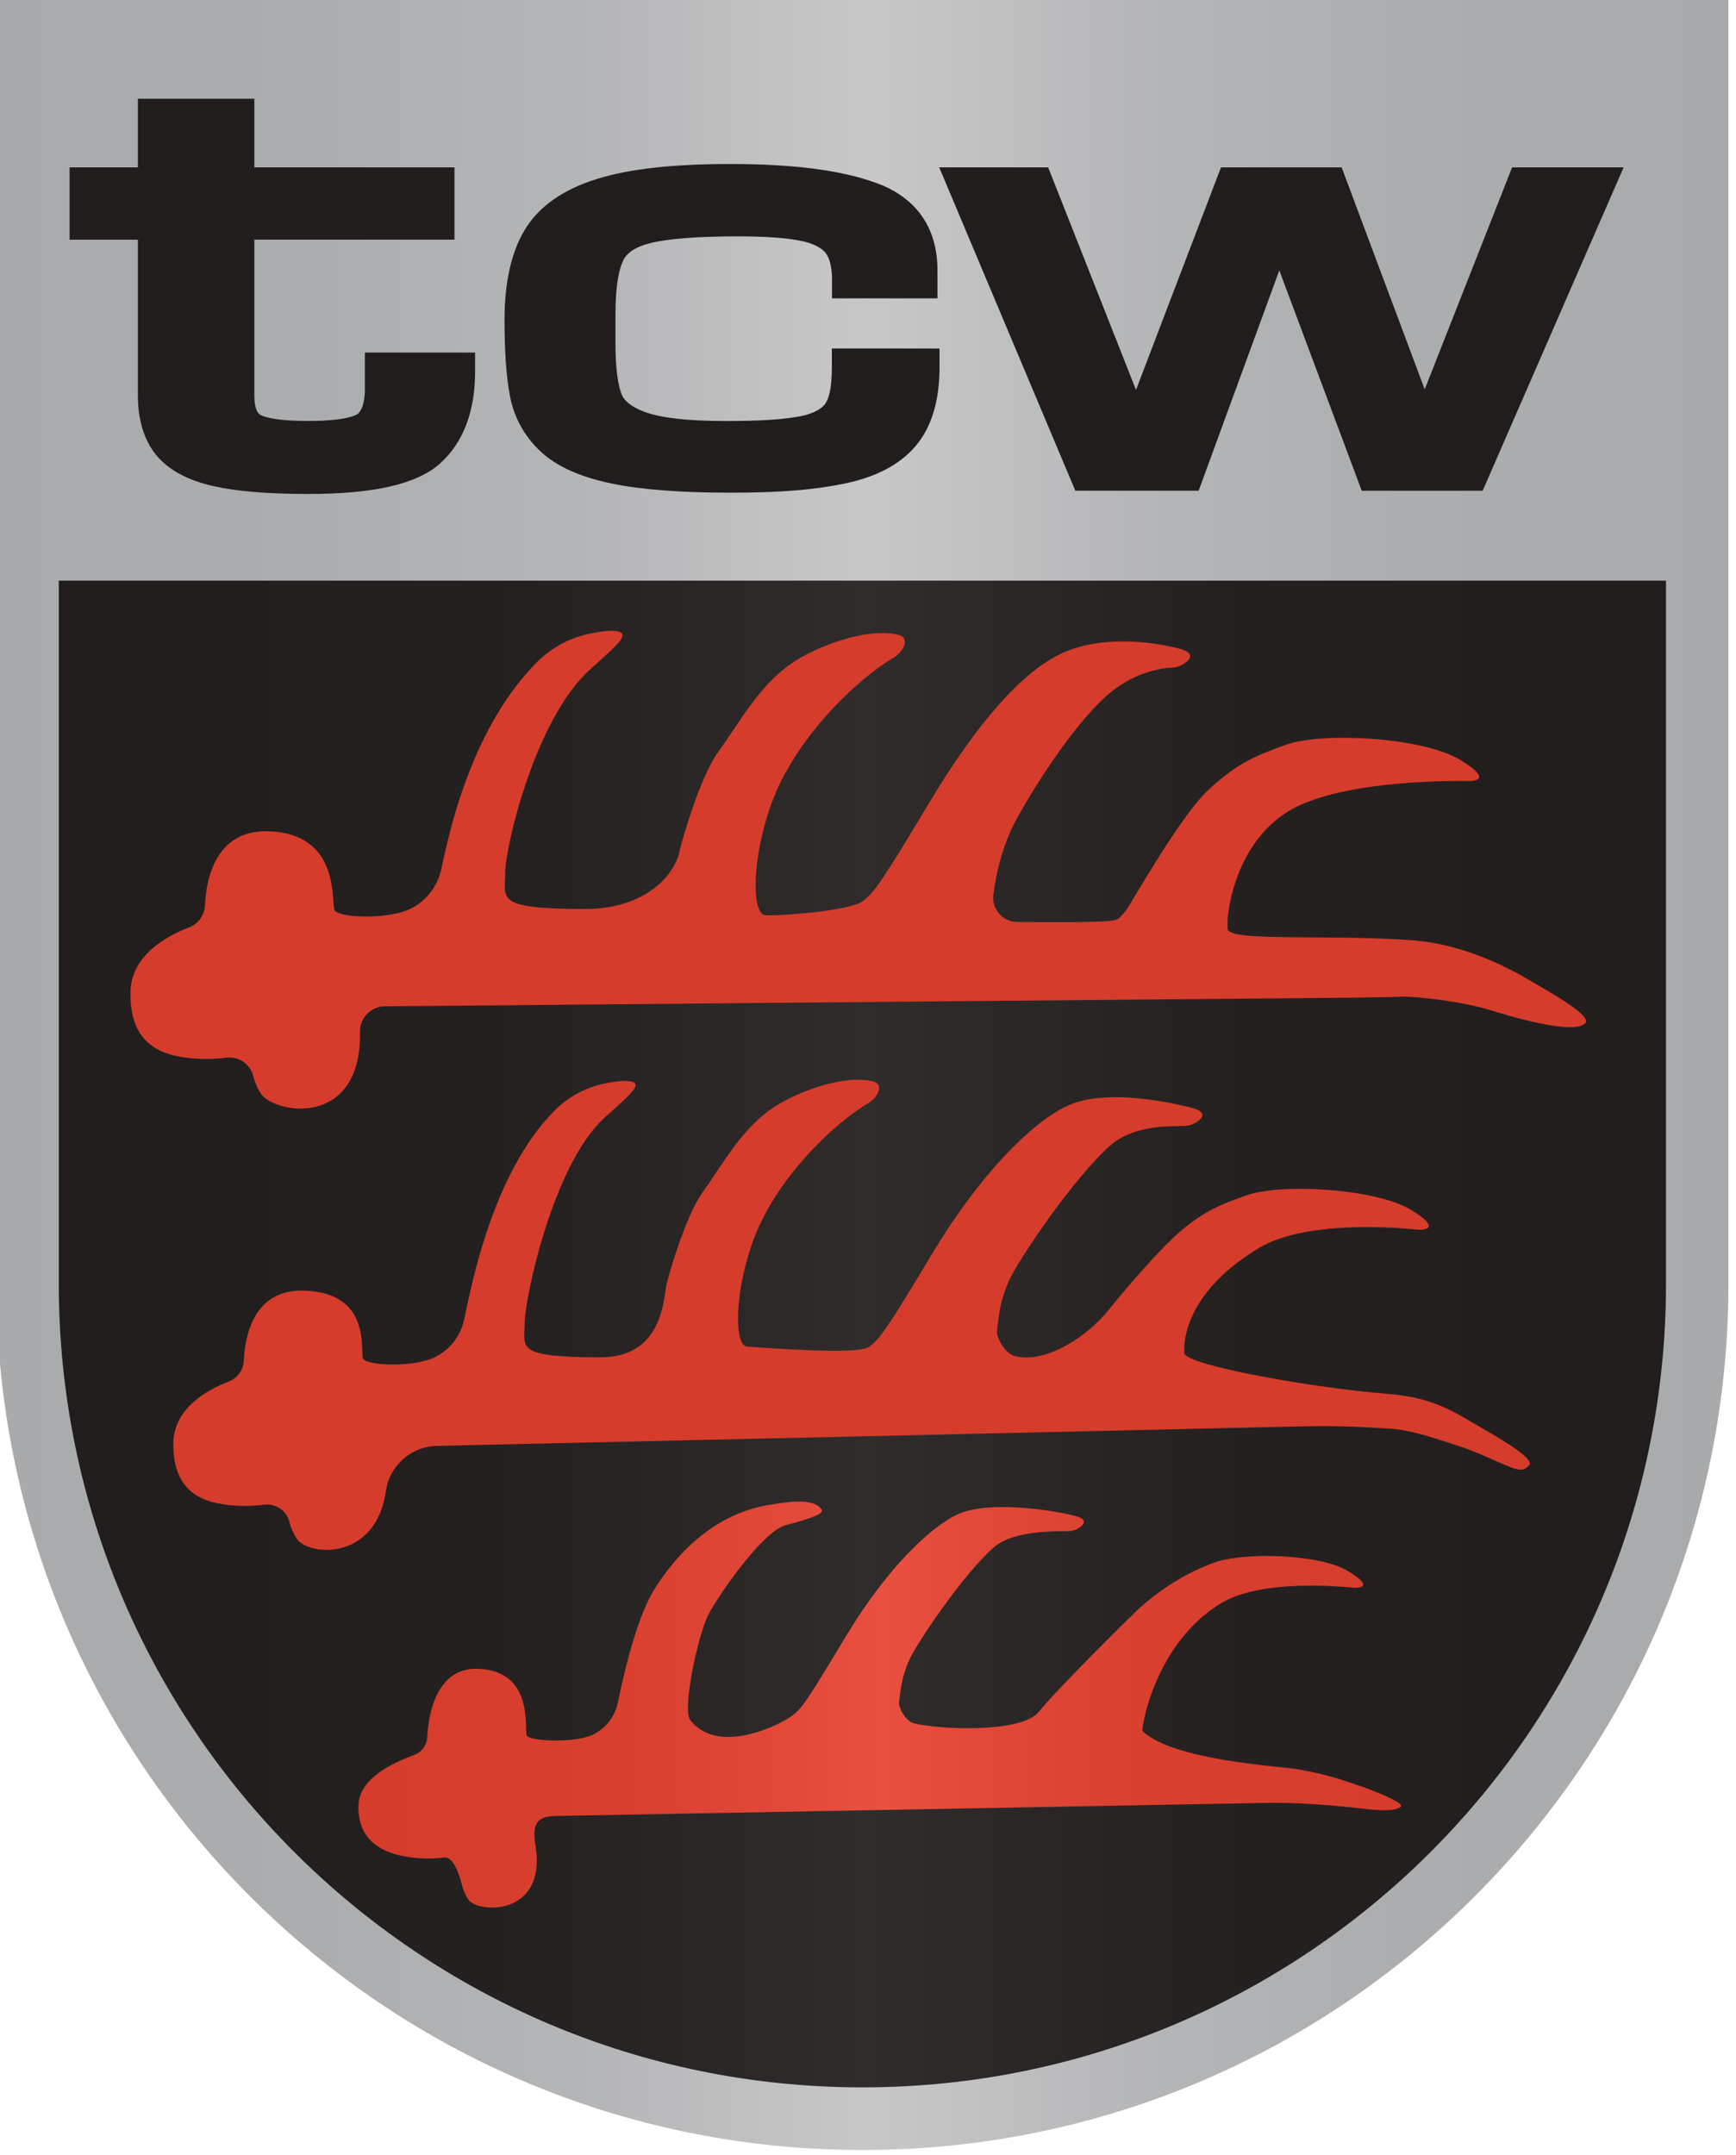
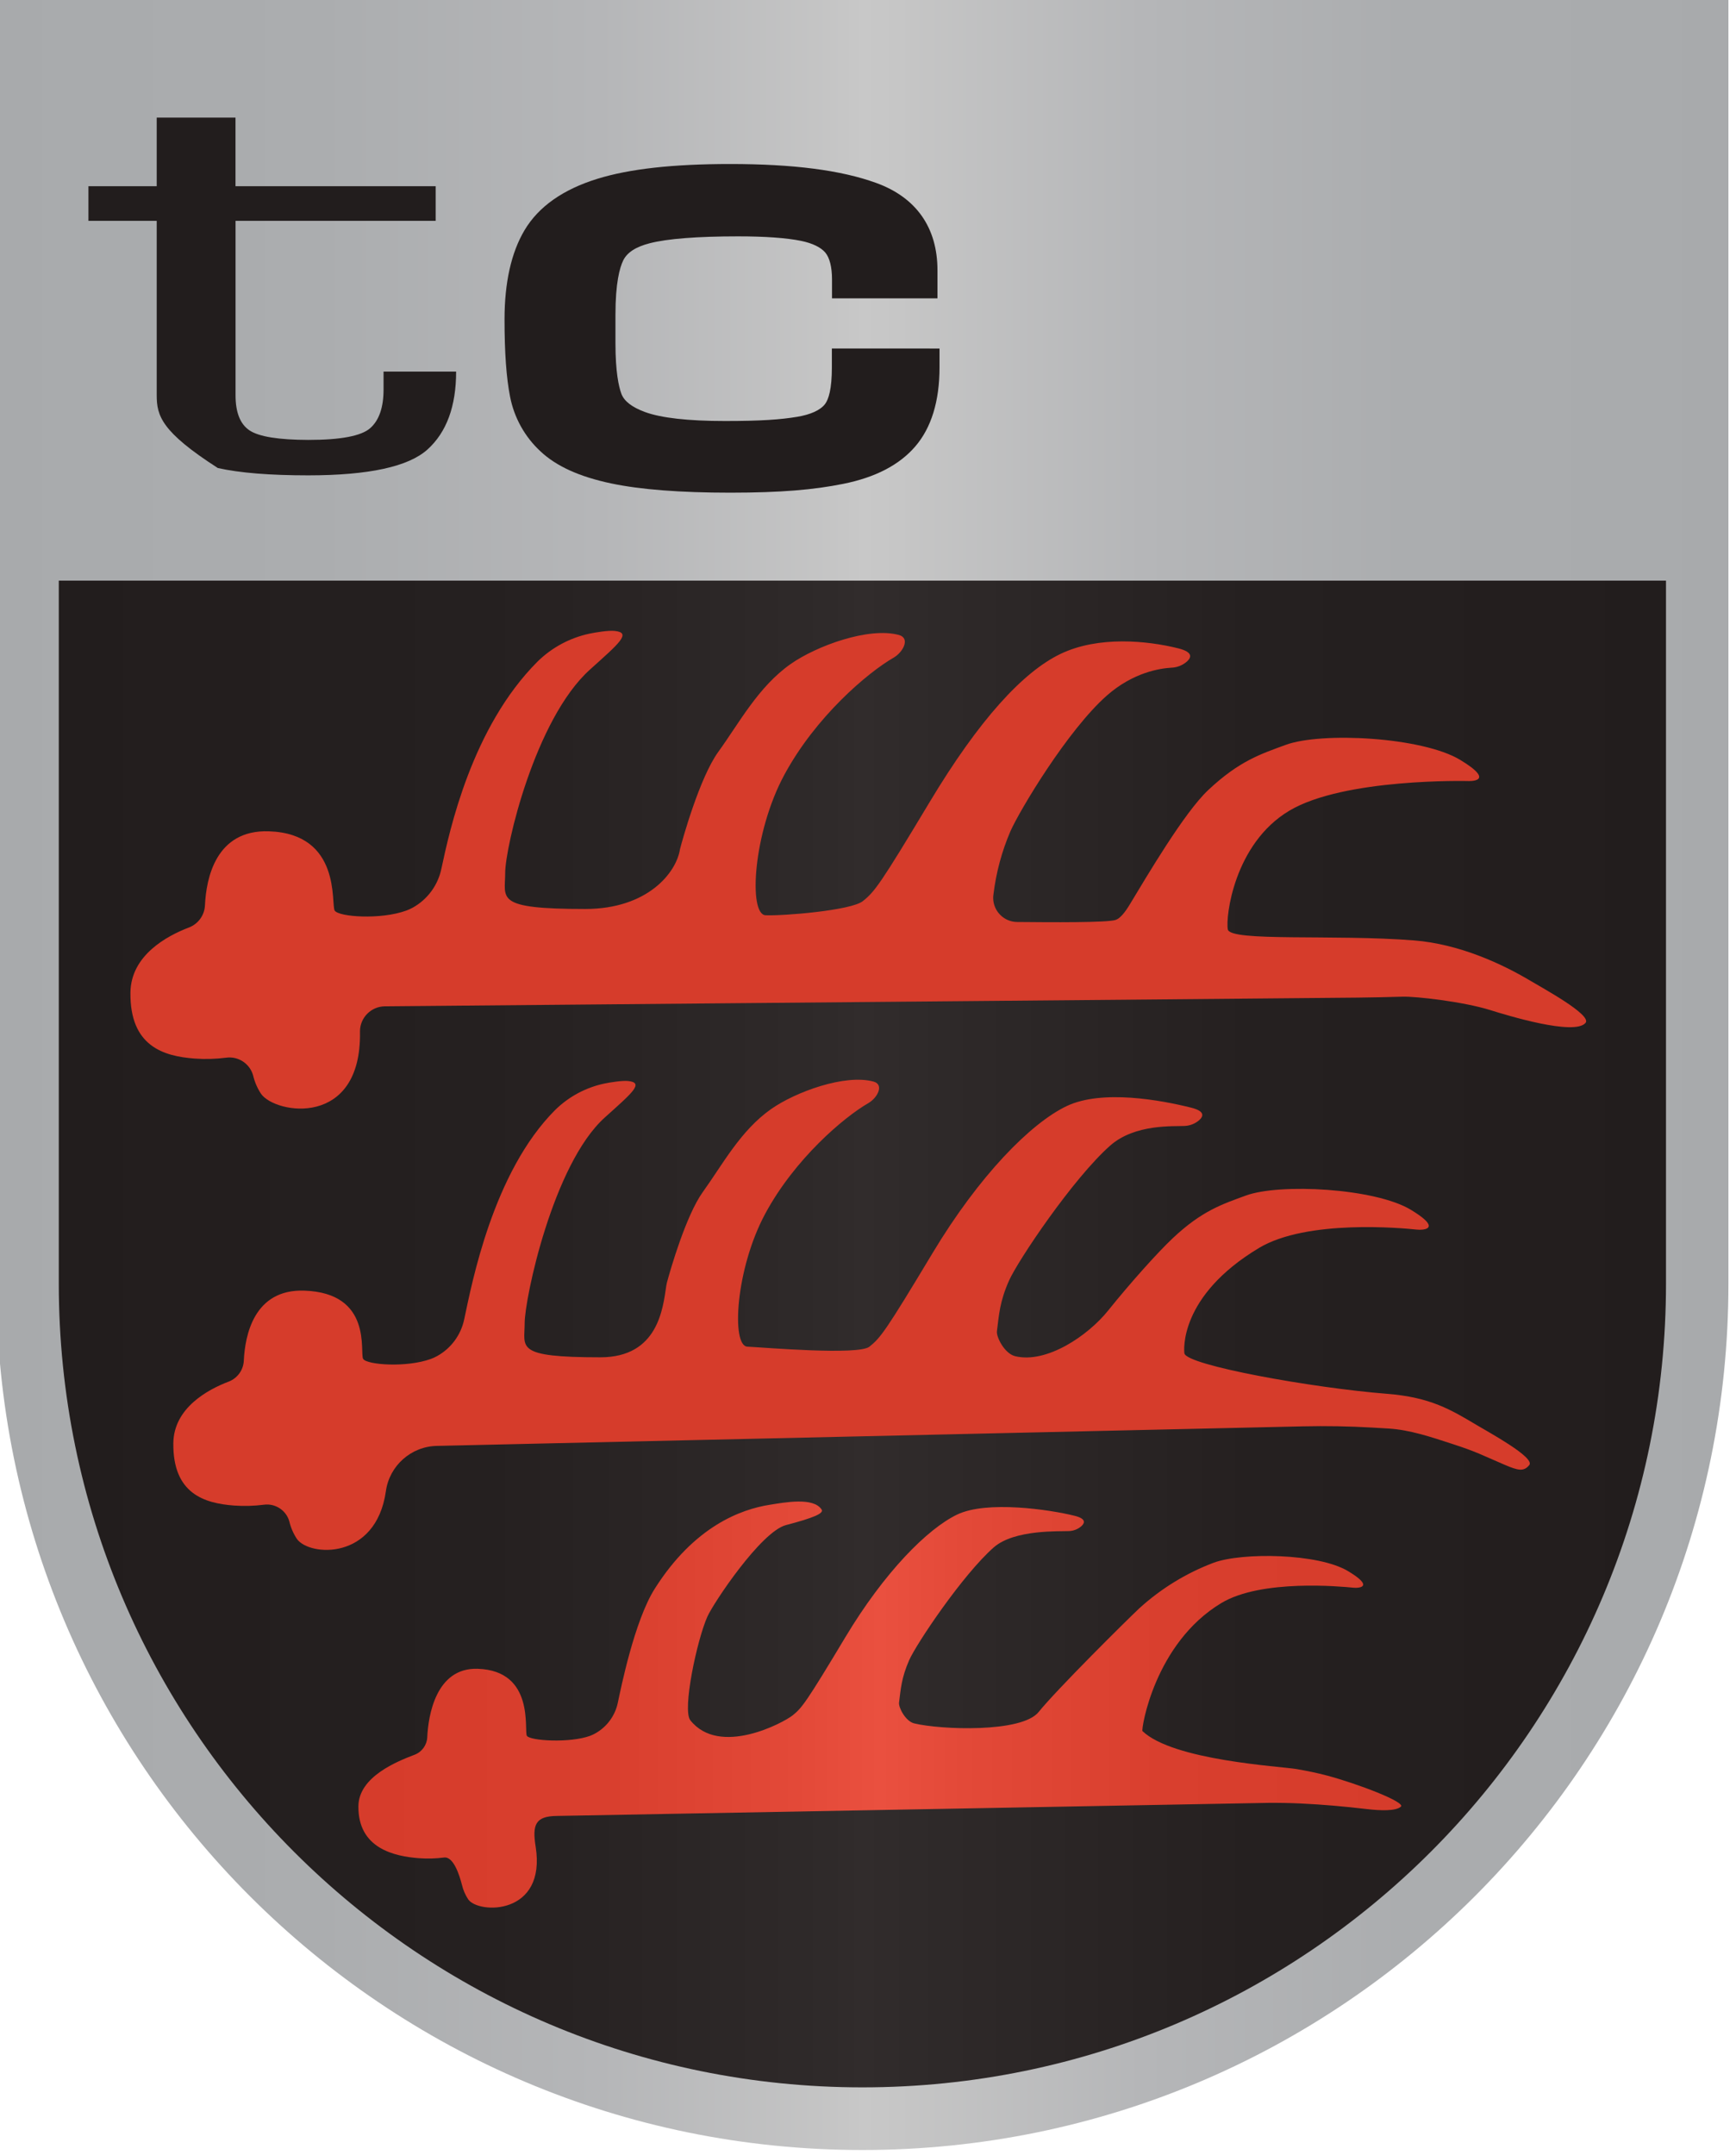
<svg xmlns="http://www.w3.org/2000/svg" xmlns:ns1="http://www.serif.com/" width="100%" height="100%" viewBox="0 0 87 108" version="1.1" xml:space="preserve" style="fill-rule:evenodd;clip-rule:evenodd;stroke-linejoin:round;stroke-miterlimit:2;">
  <g id="shield" transform="matrix(0.118,0,0,0.118,-81.6,0)">
    <g id="gray-shield-background" ns1:id="gray shield background" transform="matrix(1,0,0,1,558.083,-44)">
      <path d="M867.51,44L867.51,589.19C867.51,792.33 702.84,957 499.71,957C296.58,957 131.9,792.33 131.9,589.19L131.9,44L867.51,44Z" style="fill:url(#_Linear1);fill-rule:nonzero;" />
    </g>
    <g id="black-background" ns1:id="black background" transform="matrix(1,0,0,1,558.083,-44)">
      <path d="M841,290.57L841,589.1C841,777.6 688.2,930.4 499.71,930.4C311.22,930.4 158.41,777.6 158.41,589.1L158.41,290.57L841,290.57Z" style="fill:url(#_Linear2);fill-rule:nonzero;" />
    </g>
    <g id="deer-antler-3" ns1:id="deer antler 3" transform="matrix(1,0,0,1,558.083,-44)">
      <path d="M697.06,798C692.81,796.87 688.5,796 684.16,795.24C677.21,794.06 631.71,791.61 618.65,779.1C618.06,778.53 623.65,741.84 652.18,724.72C669.24,714.48 703.18,717.72 708.04,718.2C708.797,718.291 709.563,718.291 710.32,718.2C712.5,717.91 715.02,716.62 706,711.2C693.37,703.57 661,703.14 648.86,707.62C637.206,712.032 626.491,718.608 617.28,727C611.96,732 582.28,761.41 574.56,771C567.38,779.94 532.88,778.54 521.74,775.85C517.95,774.93 515.01,769 515.27,767.01C516.01,761.2 516.27,756.54 519.56,749.01C522.72,741.9 542.32,712.69 555.48,701.11C564.27,693.38 583.65,694.38 587.48,694.17C589.405,694.098 591.249,693.367 592.7,692.1C594.23,690.71 594.77,688.92 589.83,687.68C579.3,685.05 552.58,681.1 539.95,687.16C527.32,693.22 509.03,711.63 492.45,739.27C475.87,766.91 474.03,769.27 470.08,772.43C466.13,775.59 439,790.12 426.62,774.5C423.15,770.12 429.42,740.5 433.87,730.5C436.5,724.63 456.64,694.42 467.25,691.63C479.13,688.51 483.46,686.63 482.38,685.01C478.86,679.66 466.65,682.01 460.32,683.01C448.16,684.93 428.32,692.09 411.5,718.68C402.83,732.38 397.05,761.38 395.85,766.98C394.716,772.557 391.189,777.364 386.21,780.12C385.522,780.505 384.807,780.839 384.07,781.12C375.39,784.28 358.54,783.23 357.22,781.12C355.9,779.01 360.77,753.44 336.3,752.65C318.5,752.08 315.3,772.74 314.9,781.73C314.745,785.045 312.63,787.967 309.53,789.15C302.2,791.94 285.8,798.45 285.66,810.98C285.46,828.98 300.97,832.3 311.43,833.09C314.964,833.349 318.515,833.252 322.03,832.8C326.11,832.28 328.61,840.45 329.64,844.43C330.162,846.632 331.069,848.724 332.32,850.61C336.72,856.83 365.59,857.47 360.93,828.14C359.48,819.02 360.7,815.22 369.93,815.14L672.08,809.59C676.66,809.55 681.24,809.637 685.82,809.85C695.2,810.29 704.56,811.12 713.88,812.22C719.58,812.89 726.18,813.15 728.39,811.22C730.6,809.29 709.86,801.41 697.06,798Z" style="fill:url(#_Linear3);fill-rule:nonzero;" />
    </g>
    <g id="deer-antler-2" ns1:id="deer antler 2" transform="matrix(1,0,0,1,558.083,-44)">
      <path d="M760.88,649.31L760.64,649.17C749.64,642.65 741.06,637.35 722.47,635.88C690.64,633.36 637.38,623.75 636.47,618.71C636.29,617.71 633.98,594.45 668.14,573.95C688.58,561.69 729.14,565.51 735.04,566.14C735.95,566.25 736.87,566.25 737.78,566.14C740.39,565.79 743.41,564.25 732.61,557.72C717.48,548.58 676.98,546.37 662.48,551.72C652.62,555.36 643.97,558.07 631.48,569.84C625.1,575.84 613.33,588.99 604.08,600.52C595.49,611.23 577.93,623.13 564.59,619.91C560.05,618.81 556.53,611.71 556.84,609.33C557.73,602.33 557.99,596.8 561.98,587.81C565.76,579.3 589.24,544.32 604.98,530.45C615.5,521.19 631.93,522.39 636.52,522.14C638.825,522.054 641.033,521.178 642.77,519.66C644.6,518 645.24,515.85 639.33,514.37C626.72,511.22 601.51,506.49 586.38,513.74C571.25,520.99 549.38,543.05 529.49,576.15C509.6,609.25 507.43,612.08 502.7,615.86C497.97,619.64 457.79,616.18 450.86,615.86C443.93,615.54 445.86,582.77 458.42,559.44C470.98,536.11 491.83,518.44 502.23,512.44C506.13,510.19 509.06,504.56 504.44,503.3C492.29,499.98 471.25,507.72 460.94,514.96C447.94,524.09 440.3,538.57 431.94,550.18C424.79,560.09 418.09,583.4 416.69,588.64C416.575,589.074 416.485,589.515 416.42,589.96C415,599.59 412.95,620.38 388.42,620.38C351.86,620.38 356.27,616.28 356.27,605.88C356.27,595.48 368.27,538.43 390.27,518.58C401.91,508.1 407.27,503.73 400.13,503.05C397.57,502.81 392.56,503.63 390.04,504.15C382.186,505.831 374.971,509.713 369.24,515.34C342.8,541.78 333.88,588.89 330.62,604.12C329.259,610.833 325.004,616.615 319,619.91C318.176,620.358 317.32,620.745 316.44,621.07C306.04,624.85 289.26,623.59 287.68,621.07C286.1,618.55 291.93,593.02 262.62,592.07C241.3,591.38 237.49,611.07 236.99,621.81C236.809,625.782 234.276,629.285 230.56,630.7C221.78,634.04 207.23,641.84 207.06,656.85C206.82,678.36 220.3,682.38 232.83,683.33C237.061,683.64 241.312,683.522 245.52,682.98C250.379,682.311 255.032,685.38 256.33,690.11C256.956,692.746 258.042,695.252 259.54,697.51C264.81,704.96 293.08,706.75 297.32,677.31C298.783,666.424 308.088,658.163 319.07,658L686.89,649.7C696.67,649.48 706.45,649.653 716.23,650.22L723.01,650.62C732.31,651.16 741.49,654.32 750.35,657.2C760.73,660.58 762.4,661.71 772.44,666.01C778.19,668.47 780.62,669.01 782.94,666.14C785.52,662.92 765.31,652 760.88,649.31Z" style="fill:url(#_Linear4);fill-rule:nonzero;" />
    </g>
    <g id="deer-antler-1" ns1:id="deer antler 1" transform="matrix(1,0,0,1,558.083,-44)">
      <path d="M783.51,460.54L783.26,460.39C771.63,453.5 753.56,444.9 733.9,443.34C700.23,440.67 655.9,444.01 654.9,438.67C653.9,433.33 657.57,402.34 680.9,388.34C704.23,374.34 756.9,375.67 756.9,375.67C756.9,375.67 769.57,376.34 753.57,366.67C737.57,357 694.74,354.67 679.4,360.34C668.97,364.19 659.82,367.06 646.57,379.51C636.34,389.12 620.46,416.2 613.19,428.2C611.25,431.4 609.14,434.08 607.19,434.67C603.51,435.82 579.9,435.67 565.57,435.52C565.534,435.52 565.499,435.521 565.463,435.521C559.862,435.521 555.253,430.912 555.253,425.311C555.253,424.795 555.292,424.28 555.37,423.77C556.485,414.55 558.91,405.536 562.57,397C566.57,388 586.9,354 603.57,339.33C614.7,329.54 626.07,327.81 630.93,327.54C633.368,327.45 635.702,326.524 637.54,324.92C639.48,323.16 640.16,320.92 633.9,319.33C620.57,316 599.9,314 583.9,321.66C567.9,329.32 549.23,349.66 528.23,384.66C507.23,419.66 504.9,422.66 499.9,426.66C494.9,430.66 465.9,432.99 458.57,432.66C451.24,432.33 453.24,397.66 466.57,372.99C479.9,348.32 501.9,329.66 512.9,323.32C517.03,320.95 520.13,314.99 515.23,313.65C502.38,310.14 480.13,318.32 469.23,325.98C455.49,335.64 447.41,350.98 438.54,363.23C430.54,374.23 423.13,401.06 422.23,404.63C420.73,414.5 408.57,430 382,430C343.33,430 348,425.67 348,414.67C348,403.67 360.67,349.34 384,328.34C396.31,317.26 401.94,312.64 394.43,311.92C391.72,311.66 386.43,312.53 383.76,313.09C375.454,314.866 367.822,318.97 361.76,324.92C333.76,352.92 324.37,396.71 320.92,412.81C319.483,419.873 315.016,425.96 308.71,429.45C307.838,429.925 306.932,430.336 306,430.68C295,434.68 277.25,433.35 275.59,430.68C273.93,428.01 278.59,398.01 247.59,397.01C225.04,396.28 221.01,417.07 220.49,428.46C220.294,432.659 217.617,436.36 213.69,437.86C204.4,441.39 189.01,449.64 188.84,465.52C188.59,488.27 202.84,492.52 216.09,493.52C220.564,493.847 225.06,493.723 229.51,493.15C234.649,492.441 239.569,495.687 240.94,500.69C241.599,503.48 242.747,506.131 244.33,508.52C250.42,517.13 287.01,523.08 286.33,482.21C286.328,482.126 286.327,482.043 286.327,481.959C286.327,476.185 291.036,471.415 296.81,471.34L710,467.64C716.36,467.58 722.72,467.42 729.09,467.24C734.87,467.07 754.95,469.38 766.28,472.91C773.28,475.1 802.28,484.03 806.86,478.33C809.57,474.94 788.2,463.38 783.51,460.54Z" style="fill:url(#_Linear5);fill-rule:nonzero;" />
    </g>
    <g id="tcw" transform="matrix(1,0,0,1,689.983,0)">
      <g id="path187" transform="matrix(1,0,0,1,-131.9,-44)">
-         <path d="M318.48,123.08L318.48,137.78L233.48,137.78L233.48,211.86C233.48,219.193 235.48,224.177 239.48,226.81C243.48,229.443 251.783,230.777 264.39,230.81C278.143,230.81 286.907,229.143 290.68,225.81C294.453,222.477 296.34,217 296.34,209.38L296.34,201.79L327.16,201.79C327.16,216.517 323.113,227.54 315.02,234.86C306.927,242.18 290.05,245.847 264.39,245.86C248.037,245.86 235.227,244.823 225.96,242.75C216.693,240.677 210.04,237.17 206,232.23C202,227.35 200,220.56 200,211.86L200,137.78L171,137.78L171,123.08L200,123.08L200,93.94L233.46,93.94L233.46,123.07L318.48,123.08Z" style="fill:rgb(34,29,29);fill-rule:nonzero;" />
+         <path d="M318.48,123.08L318.48,137.78L233.48,137.78L233.48,211.86C233.48,219.193 235.48,224.177 239.48,226.81C243.48,229.443 251.783,230.777 264.39,230.81C278.143,230.81 286.907,229.143 290.68,225.81C294.453,222.477 296.34,217 296.34,209.38L296.34,201.79L327.16,201.79C327.16,216.517 323.113,227.54 315.02,234.86C306.927,242.18 290.05,245.847 264.39,245.86C248.037,245.86 235.227,244.823 225.96,242.75C202,227.35 200,220.56 200,211.86L200,137.78L171,137.78L171,123.08L200,123.08L200,93.94L233.46,93.94L233.46,123.07L318.48,123.08Z" style="fill:rgb(34,29,29);fill-rule:nonzero;" />
      </g>
      <g id="path189" transform="matrix(1,0,0,1,-131.9,-44)">
-         <path d="M264.39,253.76C247.29,253.76 234.15,252.68 224.21,250.46C213.21,248 205.01,243.58 199.85,237.32C194.69,231.06 192,222.43 192,211.86L192,145.78L163,145.78L163,115.08L192,115.08L192,85.94L241.46,85.94L241.46,115.07L326.46,115.07L326.46,145.77L241.46,145.77L241.46,211.85C241.46,214.34 241.78,218.72 243.89,220.11C244.57,220.55 248.72,222.76 264.4,222.76C281.79,222.76 285.23,219.87 285.4,219.76C287.86,217.57 288.4,212.86 288.4,209.3L288.4,193.71L335.22,193.71L335.22,201.71C335.22,218.71 330.22,231.85 320.45,240.71C310.68,249.57 292.36,253.76 264.39,253.76ZM208,101.94L208,211.86C208,218.61 209.42,223.75 212.21,227.13C215,230.51 220.28,233.13 227.72,234.84C233.239,235.991 238.833,236.747 244.46,237.1C241.147,236.474 237.976,235.25 235.1,233.49C228.7,229.28 225.46,222.01 225.46,211.86L225.46,101.94L208,101.94ZM304.36,209.71C304.28,219.45 301.48,226.85 296.02,231.71C293.172,234.082 289.809,235.756 286.2,236.6C299.93,234.92 306.52,231.69 309.67,228.84C314.6,224.38 317.58,218.08 318.67,209.71L304.36,209.71Z" style="fill:rgb(34,29,29);fill-rule:nonzero;" />
-       </g>
+         </g>
      <g id="path191" transform="matrix(1,0,0,1,-131.9,-44)">
-         <path d="M496.27,200L526,200C526,212.427 523.22,221.873 517.66,228.34C512.1,234.807 503.377,239.237 491.49,241.63C479.61,244.023 463.073,245.22 441.88,245.22C421.14,245.22 404.83,243.967 392.95,241.46C381.07,238.953 372.347,235.087 366.78,229.86C361.318,224.821 357.615,218.159 356.22,210.86C354.74,203.473 354,193.06 354,179.62C354,165.353 356.46,154.09 361.38,145.83C366.3,137.57 375.137,131.473 387.89,127.54C400.643,123.607 418.643,121.64 441.89,121.64C467.47,121.64 487.203,124.137 501.09,129.13C514.977,134.123 521.92,143.983 521.92,158.71L521.92,162.65L493.1,162.65C493.1,155.317 491.53,149.793 488.39,146.08C485.25,142.367 480.293,139.813 473.52,138.42C466.747,137.04 457.307,136.35 445.2,136.35C427.113,136.35 413.943,137.41 405.69,139.53C397.437,141.65 391.95,145.503 389.23,151.09C386.503,156.683 385.14,165.53 385.14,177.63L385.14,189.78C385.14,200.507 386.14,208.583 388.14,214.01C390.14,219.437 395.04,223.59 402.84,226.47C410.633,229.35 422.893,230.787 439.62,230.78C455.62,230.78 467.39,230.147 474.93,228.88C482.47,227.613 487.92,224.807 491.28,220.46C494.607,216.107 496.27,209.287 496.27,200Z" style="fill:rgb(34,29,29);fill-rule:nonzero;" />
-       </g>
+         </g>
      <g id="path193" transform="matrix(1,0,0,1,-131.9,-44)">
        <path d="M532.46,192L532.46,200C532.46,214.34 529,225.63 522.18,233.56C515.36,241.49 505.18,246.74 491.53,249.48C479.18,251.96 465.22,253.22 443.6,253.22C422.4,253.22 405.38,251.9 393.01,249.29C379.55,246.45 369.74,242 363.01,235.69C356.341,229.527 351.81,221.394 350.08,212.48C348.49,204.48 347.72,193.73 347.72,179.64C347.72,163.98 350.58,151.23 356.22,141.75C362.16,131.75 372.6,124.42 387.22,119.91C400.86,115.7 419.29,113.65 443.56,113.65C470.31,113.65 490.56,116.25 505.47,121.65C522.56,127.8 531.59,140.65 531.59,158.76L531.59,170.7L486.8,170.7L486.8,162.7C486.8,157.43 485.8,153.48 483.97,151.28C482.14,149.08 478.55,147.28 473.62,146.28C467.4,145.02 458.4,144.37 446.89,144.37C429.55,144.37 416.89,145.37 409.37,147.3C403.45,148.82 399.77,151.21 398.11,154.62C396.62,157.69 394.83,164.18 394.83,177.62L394.83,189.77C394.83,201.88 396.2,208.12 397.35,211.23C398.5,214.34 401.85,216.94 407.35,218.96C414.22,221.49 425.66,222.78 441.35,222.78C456.81,222.78 464.99,222.17 472.08,220.99C477.55,220.07 481.79,218.26 483.83,215.59C485.35,213.59 486.74,209.27 486.74,199.98L486.74,191.98L532.46,192Z" style="fill:rgb(34,29,29);fill-rule:nonzero;" />
      </g>
      <g id="path195" transform="matrix(1,0,0,1,-131.9,-44)">
-         <path d="M810.83,123.08L757.95,244.38L717.32,244.38L676.7,135.78L636.92,244.38L595.45,244.38L544.38,123.08L573.17,123.08L616,231.67L657.5,123.08L697.7,123.08L738.32,231.67L781.08,123.08L810.83,123.08Z" style="fill:rgb(34,29,29);fill-rule:nonzero;" />
-       </g>
+         </g>
      <g id="path197" transform="matrix(1,0,0,1,-131.9,-44)">
-         <path d="M763.14,252.38L711.77,252.38L676.77,158.83L642.51,252.38L590.14,252.38L532.33,115.08L578.61,115.08L615.91,209.57L652,115.08L703.25,115.08L738.52,209.35L775.64,115.08L823,115.08L763.14,252.38ZM745.07,236.38L752.7,236.38L798.61,131.08L786.53,131.08L745.07,236.38ZM722.87,236.38L731.54,236.38L692.15,131.08L683.48,131.08L722.87,236.38ZM622.8,236.38L631.34,236.38L669.9,131.08L663,131.08L622.8,236.38ZM600.8,236.38L609.32,236.38L567.76,131.08L556.46,131.08L600.8,236.38Z" style="fill:rgb(34,29,29);fill-rule:nonzero;" />
-       </g>
+         </g>
    </g>
  </g>
  <defs>
    <linearGradient id="_Linear1" x1="0" y1="0" x2="1" y2="0" gradientUnits="userSpaceOnUse" gradientTransform="matrix(735.61,0,0,735.61,131.9,500.5)">
      <stop offset="0" style="stop-color:rgb(168,170,172);stop-opacity:1" />
      <stop offset="0.19" style="stop-color:rgb(171,173,175);stop-opacity:1" />
      <stop offset="0.35" style="stop-color:rgb(181,182,184);stop-opacity:1" />
      <stop offset="0.49" style="stop-color:rgb(198,198,198);stop-opacity:1" />
      <stop offset="0.5" style="stop-color:rgb(200,200,200);stop-opacity:1" />
      <stop offset="0.52" style="stop-color:rgb(198,198,198);stop-opacity:1" />
      <stop offset="0.66" style="stop-color:rgb(181,182,184);stop-opacity:1" />
      <stop offset="0.81" style="stop-color:rgb(171,173,175);stop-opacity:1" />
      <stop offset="1" style="stop-color:rgb(168,170,172);stop-opacity:1" />
    </linearGradient>
    <linearGradient id="_Linear2" x1="0" y1="0" x2="1" y2="0" gradientUnits="userSpaceOnUse" gradientTransform="matrix(682.59,0,0,682.59,158.41,610.48)">
      <stop offset="0" style="stop-color:rgb(34,29,29);stop-opacity:1" />
      <stop offset="0.27" style="stop-color:rgb(37,32,32);stop-opacity:1" />
      <stop offset="0.48" style="stop-color:rgb(47,42,42);stop-opacity:1" />
      <stop offset="0.5" style="stop-color:rgb(49,44,44);stop-opacity:1" />
      <stop offset="0.53" style="stop-color:rgb(47,42,42);stop-opacity:1" />
      <stop offset="0.74" style="stop-color:rgb(37,32,32);stop-opacity:1" />
      <stop offset="1" style="stop-color:rgb(34,29,29);stop-opacity:1" />
    </linearGradient>
    <linearGradient id="_Linear3" x1="0" y1="0" x2="1" y2="0" gradientUnits="userSpaceOnUse" gradientTransform="matrix(442.9,0,0,442.9,285.66,767.83)">
      <stop offset="0" style="stop-color:rgb(214,60,43);stop-opacity:1" />
      <stop offset="0.24" style="stop-color:rgb(217,63,46);stop-opacity:1" />
      <stop offset="0.42" style="stop-color:rgb(227,73,56);stop-opacity:1" />
      <stop offset="0.5" style="stop-color:rgb(234,80,63);stop-opacity:1" />
      <stop offset="0.58" style="stop-color:rgb(227,73,56);stop-opacity:1" />
      <stop offset="0.77" style="stop-color:rgb(217,63,46);stop-opacity:1" />
      <stop offset="1" style="stop-color:rgb(214,60,43);stop-opacity:1" />
    </linearGradient>
    <linearGradient id="_Linear4" x1="0" y1="0" x2="1" y2="0" gradientUnits="userSpaceOnUse" gradientTransform="matrix(331897,0,0,331897,119496,120764)">
      <stop offset="0" style="stop-color:rgb(214,60,43);stop-opacity:1" />
      <stop offset="0.24" style="stop-color:rgb(217,63,46);stop-opacity:1" />
      <stop offset="0.42" style="stop-color:rgb(227,73,56);stop-opacity:1" />
      <stop offset="0.5" style="stop-color:rgb(234,80,63);stop-opacity:1" />
      <stop offset="0.58" style="stop-color:rgb(227,73,56);stop-opacity:1" />
      <stop offset="0.77" style="stop-color:rgb(217,63,46);stop-opacity:1" />
      <stop offset="1" style="stop-color:rgb(214,60,43);stop-opacity:1" />
    </linearGradient>
    <linearGradient id="_Linear5" x1="0" y1="0" x2="1" y2="0" gradientUnits="userSpaceOnUse" gradientTransform="matrix(382239,0,0,382239,116929,84167.9)">
      <stop offset="0" style="stop-color:rgb(214,60,43);stop-opacity:1" />
      <stop offset="0.24" style="stop-color:rgb(217,63,46);stop-opacity:1" />
      <stop offset="0.42" style="stop-color:rgb(227,73,56);stop-opacity:1" />
      <stop offset="0.5" style="stop-color:rgb(234,80,63);stop-opacity:1" />
      <stop offset="0.58" style="stop-color:rgb(227,73,56);stop-opacity:1" />
      <stop offset="0.77" style="stop-color:rgb(217,63,46);stop-opacity:1" />
      <stop offset="1" style="stop-color:rgb(214,60,43);stop-opacity:1" />
    </linearGradient>
  </defs>
</svg>